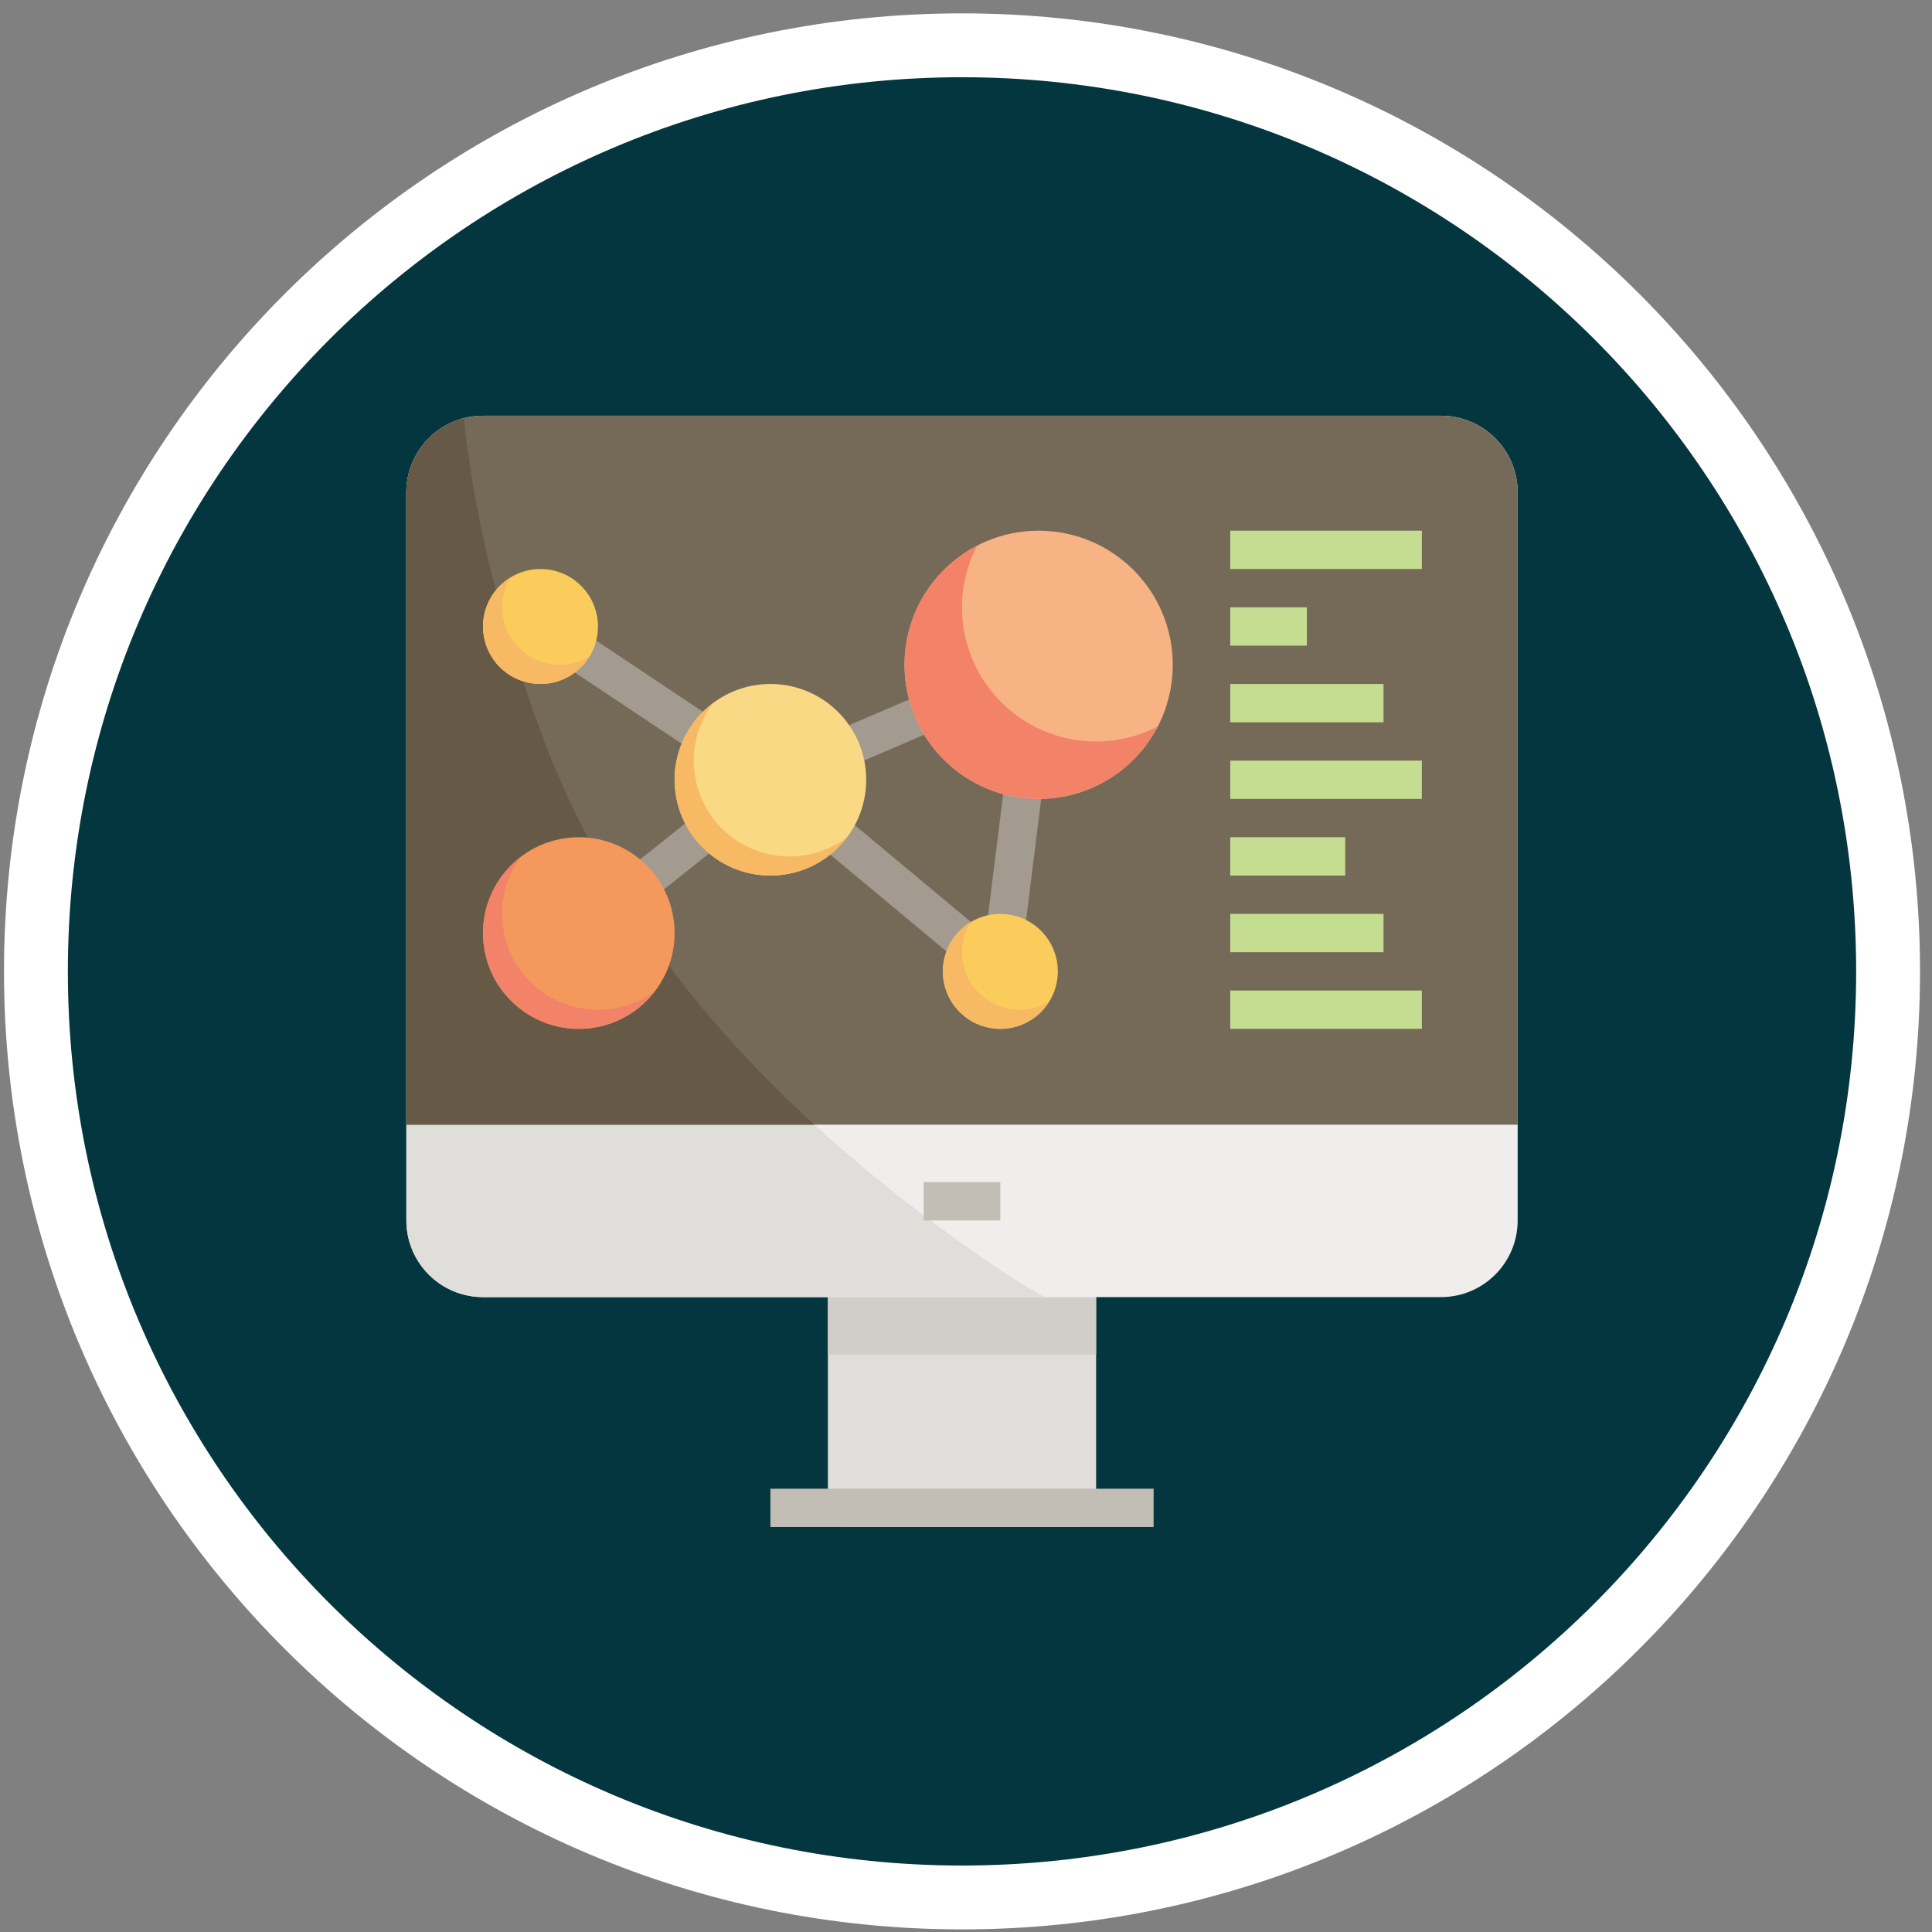
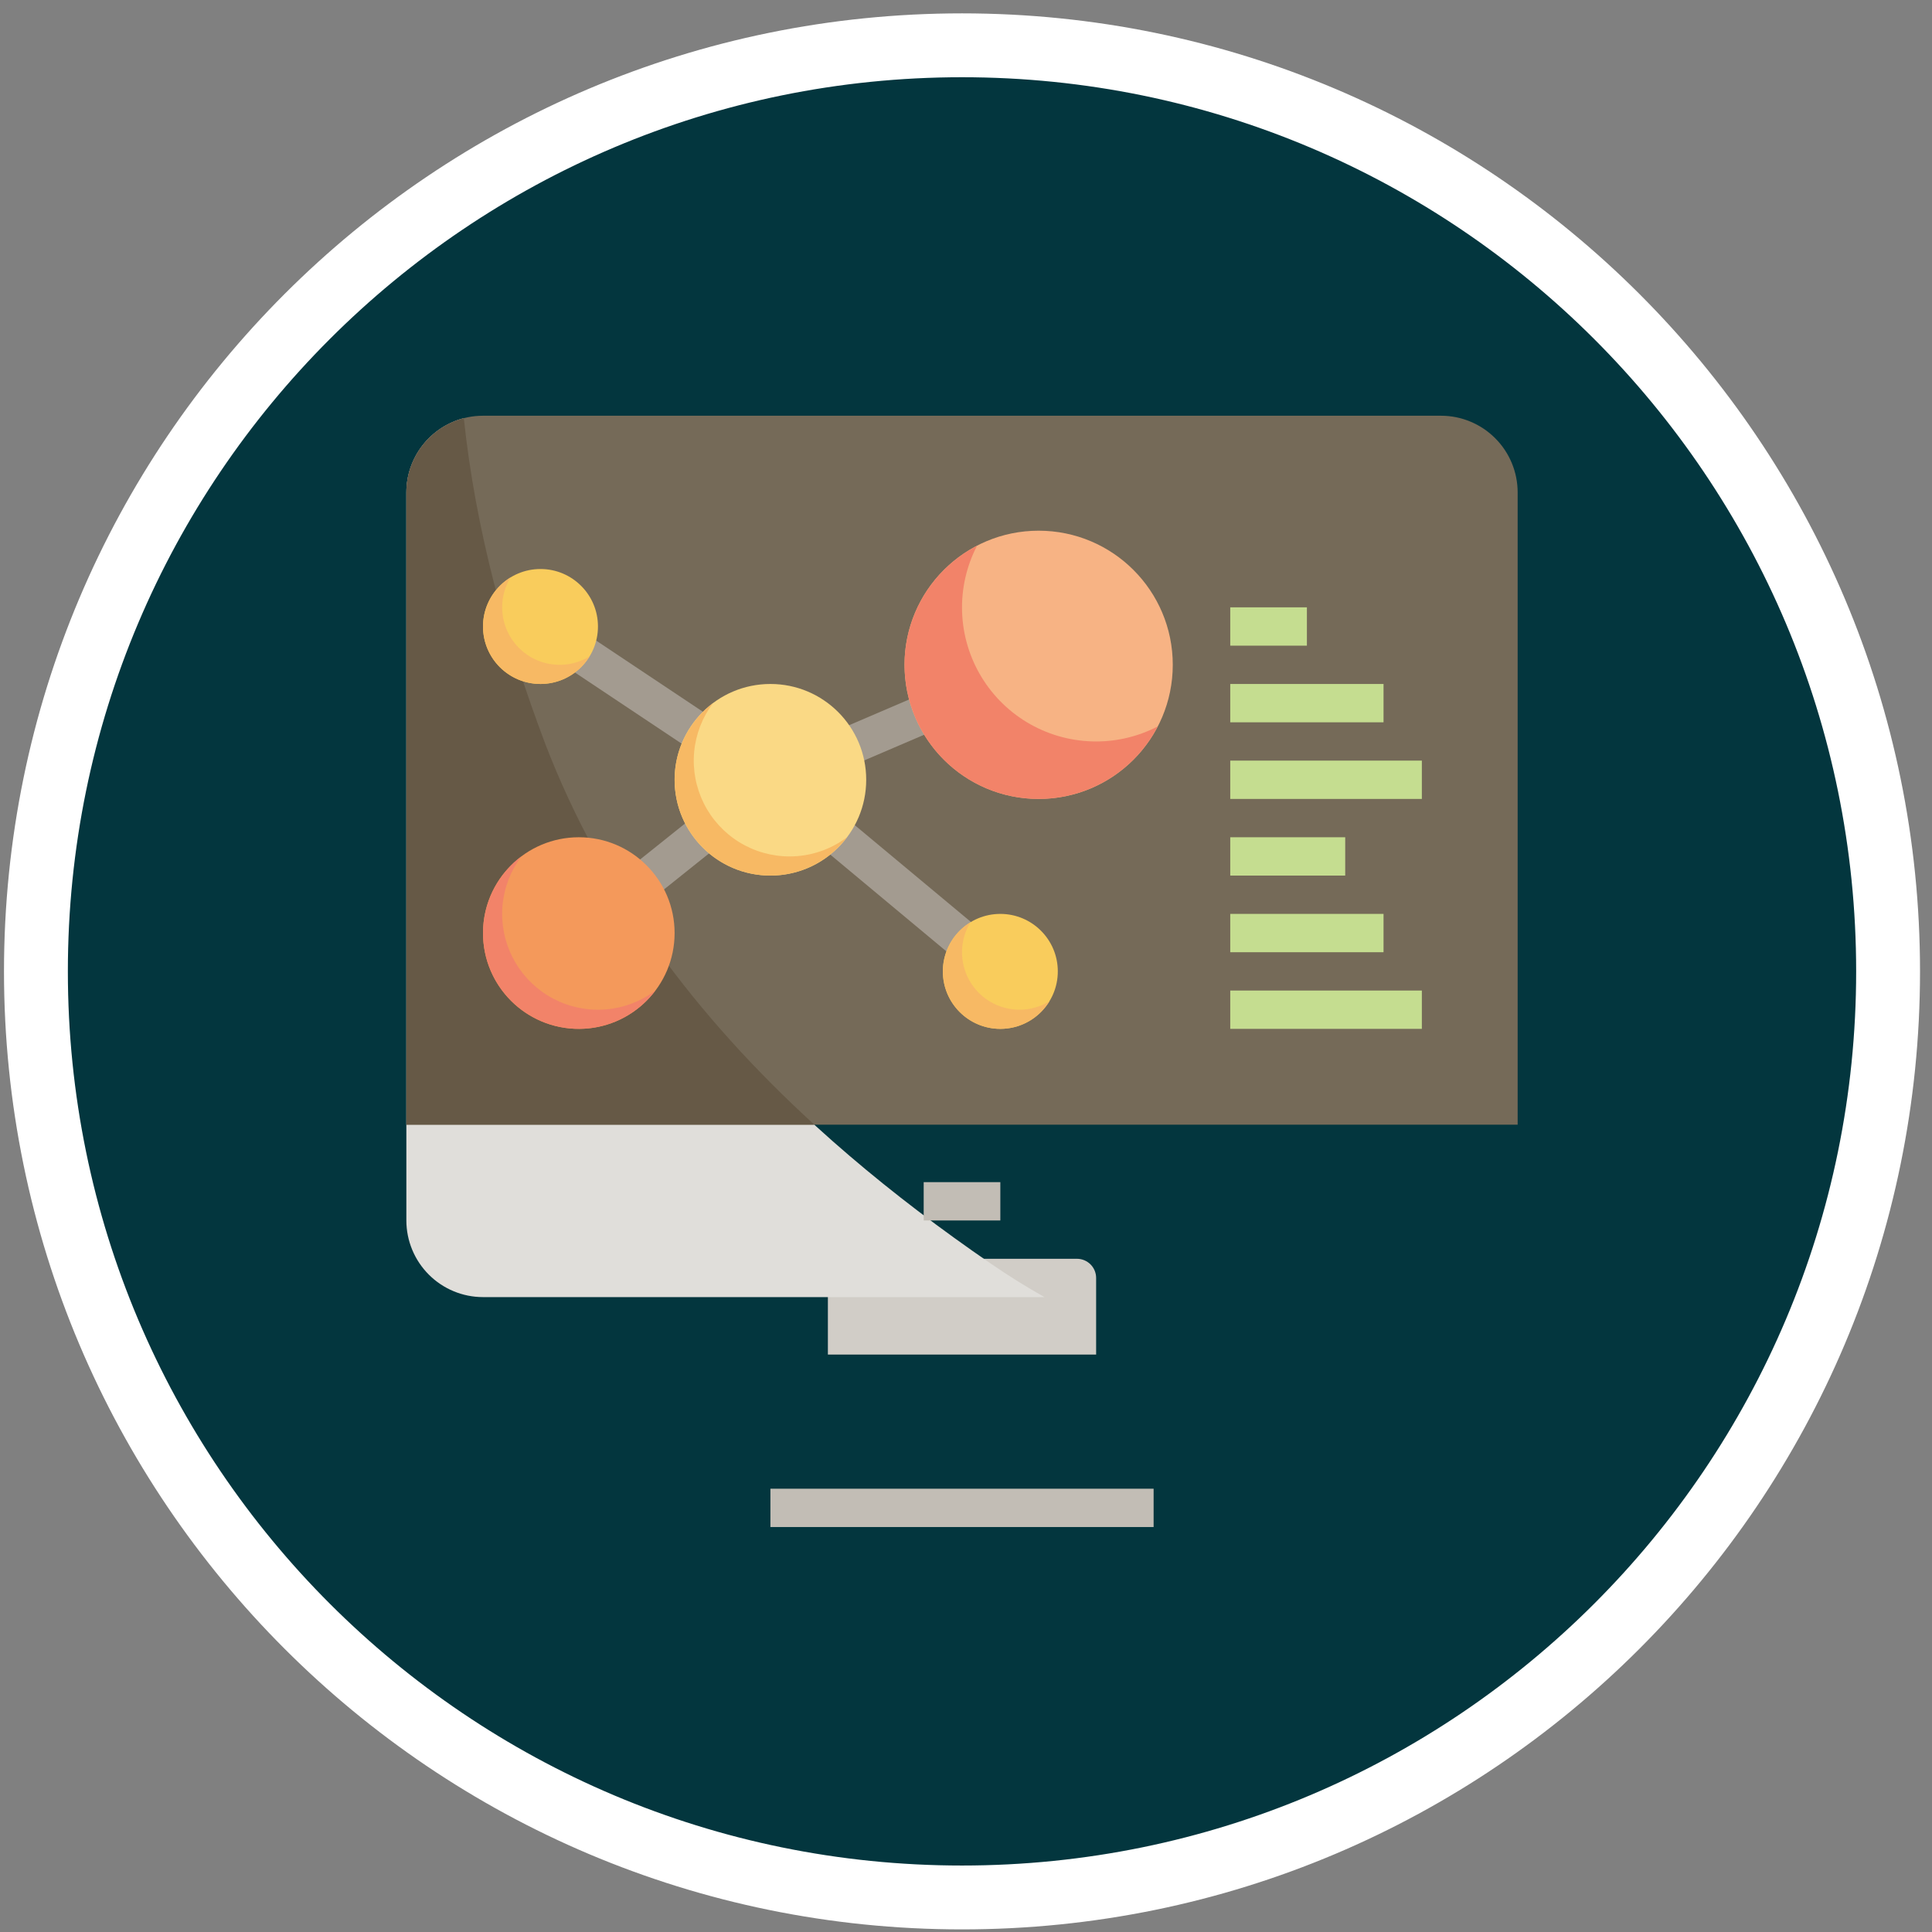
<svg xmlns="http://www.w3.org/2000/svg" width="121" height="121" viewBox="0 0 121 121" fill="none">
  <rect x="0" y="0" width="121" height="121" fill="#808080" stroke="none" />
  <path d="M2.25 60.837C2.25 28.805 28.218 2.837 60.25 2.837C92.282 2.837 118.25 28.805 118.25 60.837C118.25 92.87 92.282 118.837 60.25 118.837C28.218 118.837 2.25 92.87 2.25 60.837Z" fill="#03363E" />
  <path d="M2.25 60.837C2.25 28.805 28.218 2.837 60.25 2.837C92.282 2.837 118.25 28.805 118.25 60.837C118.25 92.87 92.282 118.837 60.25 118.837C28.218 118.837 2.25 92.87 2.25 60.837Z" stroke="white" stroke-width="4" />
-   <path d="M67.45 78.837H53.05C52.387 78.837 51.85 79.374 51.85 80.037V94.437C51.85 95.1 52.387 95.637 53.05 95.637H67.45C68.113 95.637 68.65 95.1 68.65 94.437V80.037C68.65 79.374 68.113 78.837 67.45 78.837Z" fill="#E0DEDA" />
  <path d="M68.65 80.037C68.65 79.719 68.524 79.414 68.299 79.189C68.073 78.964 67.768 78.837 67.45 78.837H53.05C52.732 78.837 52.426 78.964 52.202 79.189C51.976 79.414 51.85 79.719 51.85 80.037V84.837H68.65V80.037Z" fill="#D1CDC7" />
-   <path d="M90.25 26.037H30.25C27.599 26.037 25.45 28.186 25.45 30.837V76.437C25.45 79.088 27.599 81.237 30.25 81.237H90.25C92.901 81.237 95.05 79.088 95.05 76.437V30.837C95.05 28.186 92.901 26.037 90.25 26.037Z" fill="#F0EEEC" />
  <path d="M34.15 46.587C31.652 39.967 29.779 33.139 29.049 26.189C28.019 26.457 27.108 27.058 26.456 27.899C25.805 28.74 25.451 29.773 25.45 30.837V76.437C25.451 77.71 25.958 78.93 26.858 79.83C27.757 80.73 28.977 81.236 30.25 81.237H65.415C64.272 80.594 63.15 79.894 62.05 79.137C49.6 70.587 39.4 60.237 34.15 46.587Z" fill="#E0DEDA" />
  <path d="M72.25 93.237H48.25V95.637H72.25V93.237Z" fill="#C2BDB5" />
  <path d="M62.65 74.037H57.85V76.437H62.65V74.037Z" fill="#C2BDB5" />
  <path d="M95.05 30.837C95.049 29.564 94.542 28.344 93.642 27.445C92.743 26.545 91.523 26.038 90.25 26.037H30.25C28.977 26.038 27.757 26.545 26.858 27.445C25.958 28.344 25.451 29.564 25.45 30.837V70.437H95.05V30.837Z" fill="#756A58" />
  <path d="M34.15 46.587C31.652 39.967 29.779 33.139 29.049 26.189C28.019 26.457 27.108 27.058 26.456 27.899C25.805 28.74 25.451 29.773 25.45 30.837V70.437H50.999C43.645 63.71 37.74 55.92 34.15 46.587Z" fill="#665946" />
  <path d="M64.577 40.534L47.777 47.734L48.723 49.94L65.523 42.74L64.577 40.534Z" fill="#A39B90" />
-   <path d="M63.86 41.489L61.46 60.688L63.841 60.986L66.241 41.786L63.86 41.489Z" fill="#A39B90" />
  <path d="M49.018 47.915L47.482 49.759L61.882 61.759L63.418 59.916L49.018 47.915Z" fill="#A39B90" />
  <path d="M34.516 38.239L33.184 40.236L47.584 49.836L48.916 47.839L34.516 38.239Z" fill="#A39B90" />
  <path d="M47.5 47.9L35.5 57.5L36.999 59.374L49 49.775L47.5 47.9Z" fill="#A39B90" />
  <path d="M48.25 54.837C51.564 54.837 54.25 52.151 54.25 48.837C54.25 45.523 51.564 42.837 48.25 42.837C44.936 42.837 42.25 45.523 42.25 48.837C42.25 52.151 44.936 54.837 48.25 54.837Z" fill="#FAD985" />
  <path d="M49.45 53.637C48.336 53.638 47.243 53.328 46.295 52.742C45.347 52.157 44.581 51.319 44.083 50.322C43.585 49.325 43.374 48.209 43.474 47.099C43.575 45.99 43.983 44.93 44.652 44.039C43.964 44.554 43.395 45.212 42.983 45.966C42.571 46.721 42.326 47.555 42.265 48.412C42.204 49.27 42.328 50.13 42.628 50.936C42.929 51.741 43.399 52.473 44.007 53.08C44.615 53.688 45.346 54.158 46.151 54.459C46.957 54.759 47.817 54.883 48.675 54.822C49.532 54.761 50.366 54.516 51.121 54.104C51.876 53.693 52.533 53.123 53.048 52.435C52.011 53.217 50.748 53.639 49.45 53.637Z" fill="#F7B964" />
  <path d="M36.25 64.437C39.564 64.437 42.25 61.751 42.25 58.437C42.25 55.123 39.564 52.437 36.25 52.437C32.936 52.437 30.25 55.123 30.25 58.437C30.25 61.751 32.936 64.437 36.25 64.437Z" fill="#F4995B" />
  <path d="M37.45 63.237C36.336 63.238 35.243 62.928 34.295 62.342C33.347 61.757 32.581 60.918 32.083 59.922C31.585 58.925 31.374 57.809 31.474 56.7C31.575 55.59 31.983 54.53 32.652 53.639C31.964 54.154 31.395 54.812 30.983 55.566C30.571 56.321 30.326 57.155 30.265 58.012C30.204 58.87 30.328 59.73 30.628 60.536C30.929 61.341 31.399 62.072 32.007 62.68C32.615 63.288 33.346 63.758 34.151 64.059C34.957 64.359 35.817 64.483 36.675 64.422C37.532 64.361 38.366 64.116 39.121 63.704C39.876 63.292 40.533 62.723 41.048 62.035C40.011 62.817 38.748 63.239 37.45 63.237Z" fill="#F28369" />
  <path d="M65.05 50.037C69.689 50.037 73.45 46.276 73.45 41.637C73.45 36.998 69.689 33.237 65.05 33.237C60.411 33.237 56.65 36.998 56.65 41.637C56.65 46.276 60.411 50.037 65.05 50.037Z" fill="#F7B384" />
  <path d="M68.65 46.437C67.208 46.438 65.79 46.068 64.533 45.362C63.276 44.656 62.222 43.638 61.473 42.406C60.724 41.174 60.304 39.77 60.255 38.329C60.206 36.889 60.529 35.459 61.192 34.179C60.019 34.786 59.005 35.661 58.233 36.733C57.461 37.805 56.953 39.044 56.75 40.35C56.547 41.655 56.655 42.99 57.065 44.246C57.475 45.502 58.175 46.643 59.11 47.577C60.044 48.512 61.185 49.212 62.441 49.622C63.697 50.032 65.032 50.14 66.337 49.937C67.643 49.734 68.882 49.226 69.954 48.455C71.026 47.683 71.901 46.669 72.508 45.495C71.317 46.115 69.993 46.438 68.65 46.437Z" fill="#F28369" />
  <path d="M33.85 42.837C35.838 42.837 37.45 41.225 37.45 39.237C37.45 37.249 35.838 35.637 33.85 35.637C31.862 35.637 30.25 37.249 30.25 39.237C30.25 41.225 31.862 42.837 33.85 42.837Z" fill="#F9CC5C" />
  <path d="M35.05 41.637C34.411 41.637 33.783 41.467 33.231 41.145C32.679 40.822 32.224 40.358 31.911 39.8C31.598 39.243 31.439 38.612 31.451 37.973C31.462 37.334 31.644 36.71 31.977 36.164C31.512 36.447 31.117 36.833 30.822 37.291C30.527 37.75 30.34 38.269 30.276 38.81C30.211 39.351 30.27 39.9 30.448 40.415C30.626 40.93 30.919 41.397 31.304 41.783C31.69 42.168 32.157 42.461 32.672 42.639C33.187 42.817 33.736 42.876 34.277 42.811C34.818 42.747 35.337 42.56 35.796 42.265C36.254 41.97 36.64 41.575 36.923 41.11C36.359 41.456 35.711 41.638 35.05 41.637Z" fill="#F7B964" />
  <path d="M62.65 64.437C64.638 64.437 66.25 62.825 66.25 60.837C66.25 58.849 64.638 57.237 62.65 57.237C60.662 57.237 59.05 58.849 59.05 60.837C59.05 62.825 60.662 64.437 62.65 64.437Z" fill="#F9CC5C" />
  <path d="M63.85 63.237C63.211 63.237 62.583 63.067 62.031 62.745C61.48 62.422 61.024 61.958 60.711 61.401C60.398 60.843 60.239 60.212 60.251 59.573C60.262 58.934 60.444 58.31 60.777 57.764C60.312 58.047 59.917 58.433 59.622 58.891C59.327 59.35 59.141 59.869 59.076 60.41C59.011 60.951 59.07 61.5 59.248 62.015C59.426 62.53 59.719 62.997 60.104 63.383C60.49 63.768 60.958 64.061 61.472 64.239C61.987 64.417 62.536 64.476 63.077 64.411C63.618 64.347 64.137 64.16 64.596 63.865C65.054 63.57 65.44 63.175 65.723 62.71C65.159 63.055 64.511 63.238 63.85 63.237Z" fill="#F7B964" />
-   <path d="M89.05 33.237H77.05V35.637H89.05V33.237Z" fill="#C5DD90" />
+   <path d="M89.05 33.237V35.637H89.05V33.237Z" fill="#C5DD90" />
  <path d="M81.85 38.037H77.05V40.437H81.85V38.037Z" fill="#C5DD90" />
  <path d="M86.65 42.837H77.05V45.237H86.65V42.837Z" fill="#C5DD90" />
  <path d="M89.05 47.637H77.05V50.037H89.05V47.637Z" fill="#C5DD90" />
  <path d="M84.25 52.437H77.05V54.837H84.25V52.437Z" fill="#C5DD90" />
  <path d="M86.65 57.237H77.05V59.637H86.65V57.237Z" fill="#C5DD90" />
  <path d="M89.05 62.037H77.05V64.437H89.05V62.037Z" fill="#C5DD90" />
</svg>